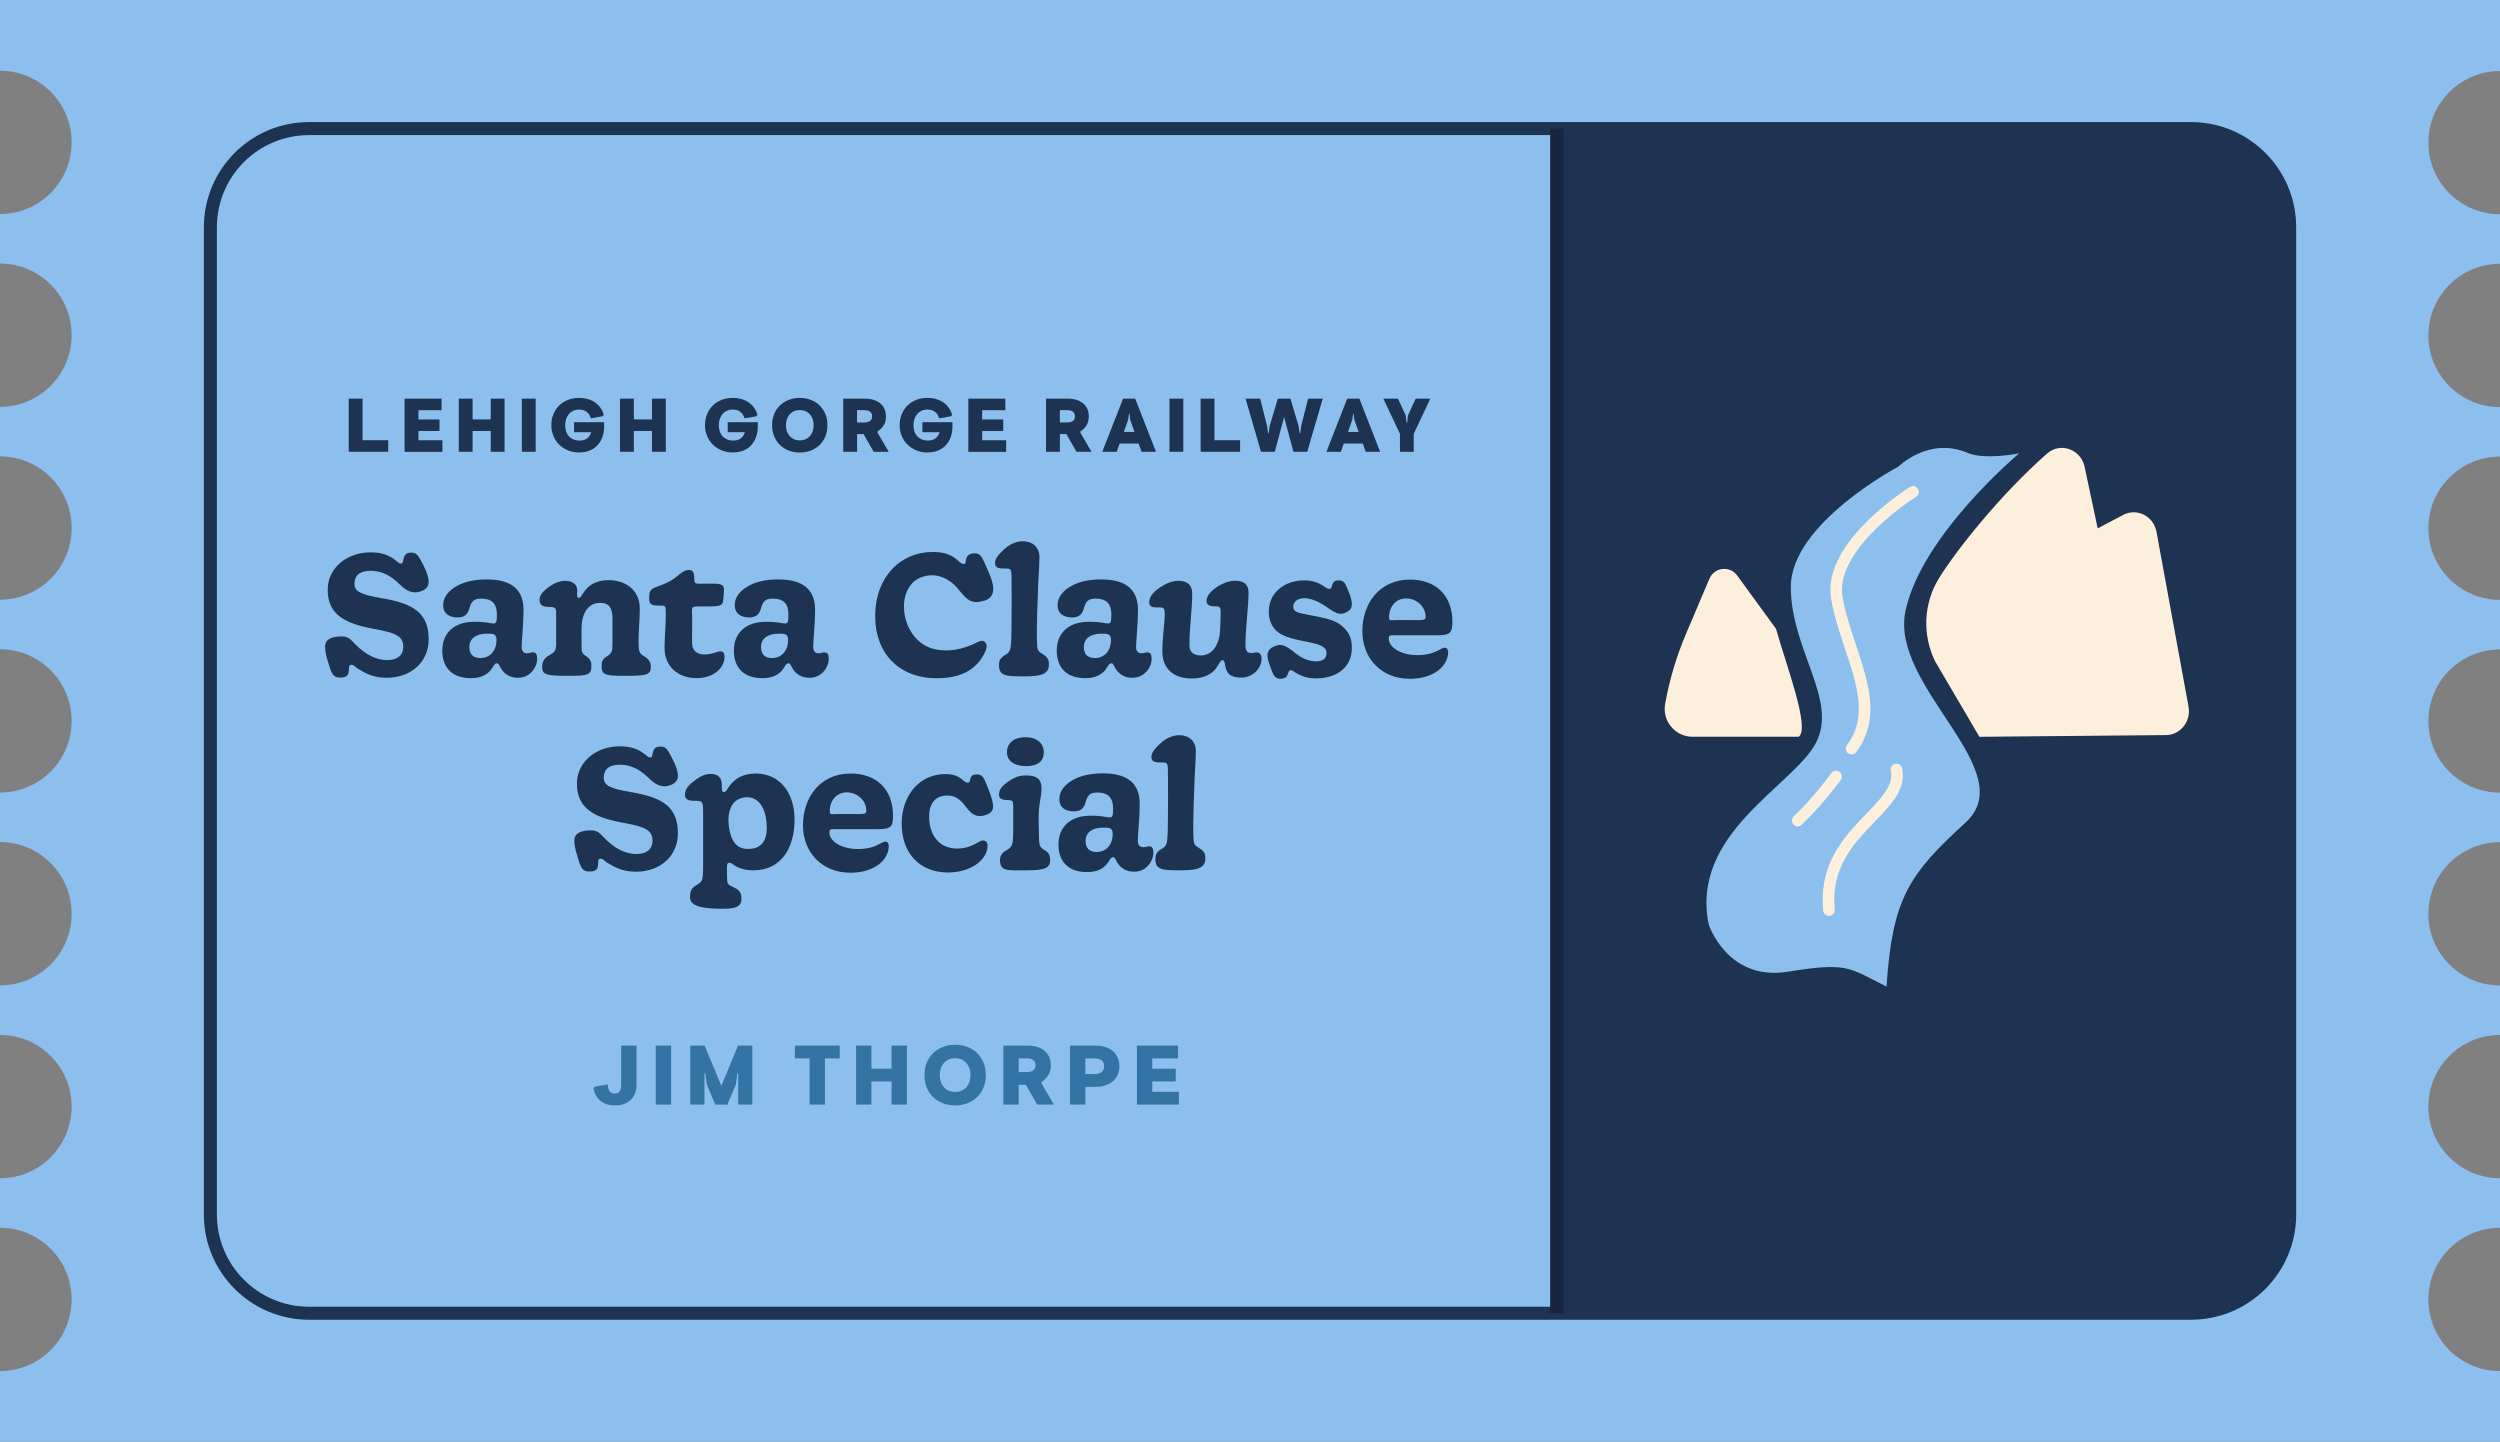
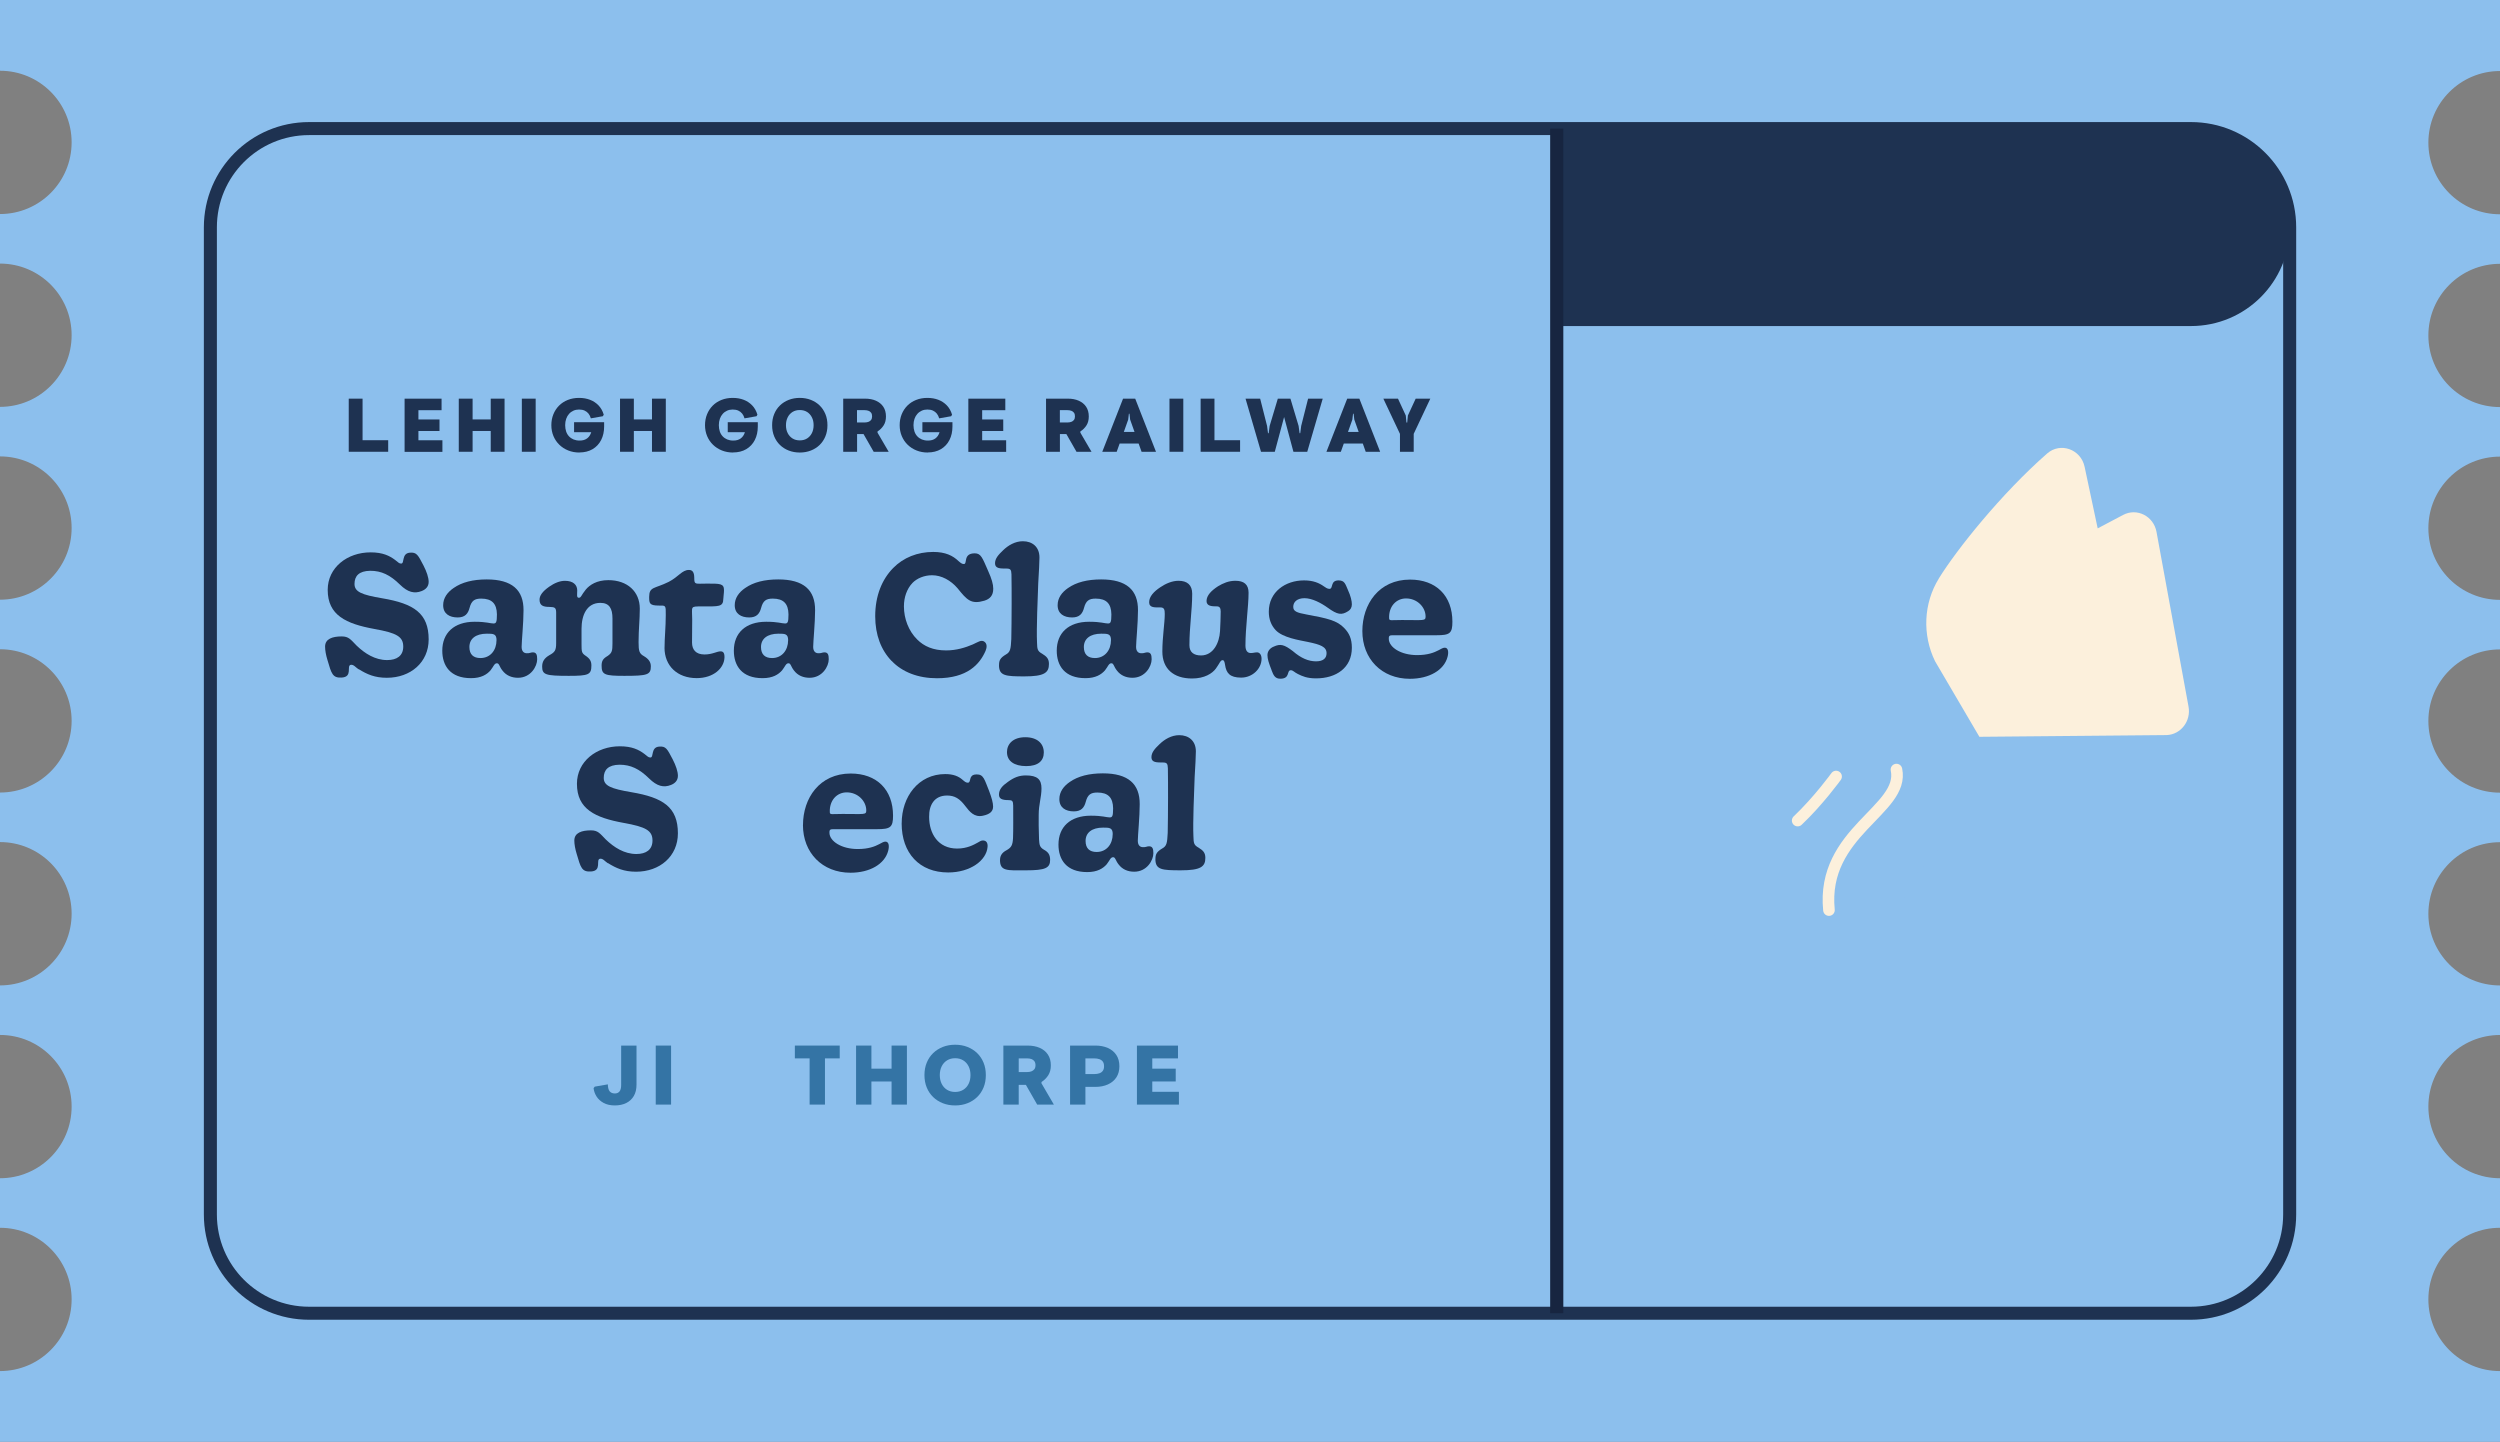
<svg xmlns="http://www.w3.org/2000/svg" id="a" viewBox="0 0 593 342">
  <rect x="0" y="0" width="593" height="342" fill="#808080" stroke="none" />
  <defs>
    <style>.b{fill:#3474a5;}.c{fill:#8cbfed;}.d{stroke:#1e3251;stroke-width:3.09px;}.d,.e{stroke-miterlimit:10;}.d,.e,.f{fill:none;}.g{fill:#1e3251;}.e{stroke:#172540;stroke-width:3.12px;}.h{fill:#fcf0dc;}.f{stroke:#fcf0dc;stroke-linecap:round;stroke-linejoin:round;stroke-width:2.75px;}</style>
  </defs>
  <path class="c" d="M576.01,308.22c0-9.39,7.61-16.99,16.99-16.99v-11.75c-9.39,0-16.99-7.61-16.99-16.99s7.61-16.99,16.99-16.99v-11.75c-9.39,0-16.99-7.61-16.99-16.99s7.61-16.99,16.99-16.99v-11.75c-9.39,0-16.99-7.61-16.99-16.99s7.61-16.99,16.99-16.99v-11.75c-9.39,0-16.99-7.61-16.99-16.99s7.61-16.99,16.99-16.99v-11.75c-9.39,0-16.99-7.61-16.99-16.99s7.61-16.99,16.99-16.99v-11.75c-9.39,0-16.99-7.61-16.99-16.99s7.61-16.99,16.99-16.99V0H0v16.78c9.39,0,16.99,7.61,16.99,16.99S9.39,50.77,0,50.77v11.75c9.39,0,16.99,7.61,16.99,16.99S9.39,96.51,0,96.51v11.75c9.39,0,16.99,7.61,16.99,16.99S9.39,142.25,0,142.25v11.75c9.39,0,16.99,7.61,16.99,16.99S9.39,187.99,0,187.99v11.75c9.39,0,16.99,7.61,16.99,16.99S9.39,233.74,0,233.74v11.75c9.39,0,16.99,7.61,16.99,16.99S9.39,279.48,0,279.48v11.75c9.39,0,16.99,7.61,16.99,16.99S9.39,325.22,0,325.22v16.78h593v-16.78c-9.39,0-16.99-7.61-16.99-16.99Z" />
-   <path class="g" d="M543.11,53.92v234.16c0,12.94-10.48,23.42-23.42,23.42h-150.43V30.5h150.43c12.94,0,23.42,10.48,23.42,23.42Z" />
+   <path class="g" d="M543.11,53.92c0,12.94-10.48,23.42-23.42,23.42h-150.43V30.5h150.43c12.94,0,23.42,10.48,23.42,23.42Z" />
  <path class="d" d="M369.26,30.5h150.43c12.94,0,23.42,10.48,23.42,23.42v234.16c0,12.94-10.48,23.42-23.42,23.42H73.31c-12.93,0-23.41-10.48-23.41-23.42V53.92c0-12.94,10.48-23.42,23.41-23.42h295.95Z" />
  <line class="e" x1="369.26" y1="30.5" x2="369.26" y2="311.5" />
  <path class="g" d="M85.06,158.76c-.74-.49-1.15-1.15-1.85-1.07-1.11.21.57,2.87-2.17,3.03-2.17.12-2.42-.94-3.36-4.14-.37-1.19-.57-2.34-.57-3.2,0-1.85,1.76-2.42,3.94-2.42,1.68,0,2.13.74,3.53,2.17,1.97,1.89,4.39,3.44,7.26,3.44,2.3,0,3.81-1.02,3.81-3.2,0-2.38-1.6-3.24-6.85-4.18-6.72-1.23-11.07-3.24-11.07-9.27,0-5.33,4.67-8.9,10.17-8.9,2.91,0,4.51.82,5.82,1.8.78.57.9.86,1.44.86.86,0,.04-2.38,2.01-2.58,1.68-.16,1.97.53,3.28,3.03.74,1.43,1.23,2.87,1.23,3.89,0,1.11-.7,1.8-1.64,2.17-1.76.7-3.32.29-5.17-1.52-2.34-2.3-4.39-3.28-7.05-3.28-2.67.04-3.73,1.23-3.73,3.12s1.72,2.58,6.56,3.4c7.54,1.27,11.03,3.57,11.03,9.76,0,5.45-4.3,9.1-9.92,9.1-2.87,0-4.71-.82-6.68-2.05Z" />
  <path class="g" d="M104.91,154.33c0-4.14,2.75-6.85,7.67-6.85,2.83,0,3.69.41,4.47.41.62,0,.82-.25.82-2.17-.04-2.54-1.19-3.73-3.73-3.73-1.56,0-2.3.49-2.75,2.17-.37,1.44-1.11,2.3-2.83,2.3-1.93,0-3.44-.86-3.44-2.91,0-1.72,1.02-3.07,2.46-4.06,1.97-1.39,4.63-2.05,7.87-2.05,5.99,0,8.77,2.5,8.73,7.34,0,2.99-.45,7.42-.45,8.65,0,1.07.53,1.52,1.23,1.52.66.04.94-.21,1.44-.21.82,0,1.02.57,1.02,1.64,0,1.68-1.52,4.39-4.55,4.39-1.48,0-2.79-.53-3.69-1.72-.78-.98-.74-1.72-1.31-1.72-.62,0-.78.74-1.52,1.68-.86.98-2.21,1.85-4.63,1.85-4.92,0-6.81-2.95-6.81-6.52ZM117.78,151.87c0-1.56-.78-1.56-2.3-1.56-2.67,0-4.14,1.23-4.14,3.16,0,1.76.94,2.62,2.62,2.62,2.34,0,3.81-1.85,3.81-4.22Z" />
  <path class="g" d="M128.6,158.1c0-1.15.49-1.97,1.68-2.67,1.35-.74,1.64-1.15,1.64-2.91v-7.17c0-1.23-.33-1.35-1.56-1.39-1.48,0-2.38-.29-2.38-1.72,0-.94.66-1.93,2.3-3.08,1.23-.86,2.5-1.39,3.73-1.39,1.89,0,2.91.9,2.91,2.3,0,.86-.21,1.72.37,1.72s.57-.62,1.68-1.97c.94-1.11,2.62-2.21,5.33-2.21,4.51,0,7.46,2.71,7.46,6.76,0,2.67-.29,4.88-.29,7.95,0,2.09.16,2.71,1.27,3.32,1.11.66,1.64,1.39,1.64,2.42,0,2.01-.82,2.25-6.27,2.25-4.67,0-5.41-.25-5.41-2.42,0-1.15.37-1.68,1.43-2.3,1.03-.7,1.15-1.23,1.15-2.95v-5.95c0-2.34-.74-3.69-2.87-3.69-3.24,0-4.47,2.95-4.47,6.15v3.65c0,1.76.04,2.09.86,2.67,1.07.7,1.48,1.31,1.48,2.38,0,2.21-.7,2.46-5.37,2.46-5.49,0-6.31-.25-6.31-2.21Z" />
  <path class="g" d="M157.63,153.64c0-2.34.29-4.84.29-7.75.04-2.42-.04-2.25-1.64-2.25-2.21,0-2.3-.53-2.3-2.01,0-2.54,1.27-1.93,4.63-3.61,2.34-1.19,3.16-2.83,4.8-2.83.78,0,1.27.45,1.27,1.89,0,1.68.21,1.35,3.03,1.35,3.08,0,4.02-.04,4.02,1.56,0,.74-.12,1.23-.16,2.09-.04,1.89-1.07,1.76-5,1.76-2.99,0-2.38-.08-2.38,3.12,0,1.97-.04,4.14-.04,5.45,0,1.68.9,2.83,2.95,2.83,1.85,0,2.95-.74,3.81-.74.62,0,.94.33.94,1.39-.04,2.54-2.54,4.96-6.6,4.96-4.59,0-7.63-2.91-7.63-7.22Z" />
  <path class="g" d="M174.07,154.33c0-4.14,2.75-6.85,7.67-6.85,2.83,0,3.69.41,4.47.41.62,0,.82-.25.82-2.17-.04-2.54-1.19-3.73-3.73-3.73-1.56,0-2.3.49-2.75,2.17-.37,1.44-1.11,2.3-2.83,2.3-1.93,0-3.44-.86-3.44-2.91,0-1.72,1.02-3.07,2.46-4.06,1.97-1.39,4.63-2.05,7.87-2.05,5.99,0,8.77,2.5,8.73,7.34,0,2.99-.45,7.42-.45,8.65,0,1.07.53,1.52,1.23,1.52.66.04.94-.21,1.44-.21.82,0,1.02.57,1.02,1.64,0,1.68-1.52,4.39-4.55,4.39-1.48,0-2.79-.53-3.69-1.72-.78-.98-.74-1.72-1.31-1.72-.62,0-.78.74-1.52,1.68-.86.98-2.21,1.85-4.63,1.85-4.92,0-6.81-2.95-6.81-6.52ZM186.95,151.87c0-1.56-.78-1.56-2.3-1.56-2.67,0-4.14,1.23-4.14,3.16,0,1.76.94,2.62,2.62,2.62,2.34,0,3.81-1.85,3.81-4.22Z" />
  <path class="g" d="M211.5,156.79c-2.5-2.58-3.9-6.19-3.9-10.62,0-4.84,1.6-8.73,4.26-11.44,2.42-2.46,5.74-3.81,9.51-3.81,2.91,0,4.67.9,5.99,2.17.53.45.82.7,1.27.7.9,0-.25-2.54,2.58-2.54,1.48,0,1.8,1.03,3.16,4.14.86,1.89,1.23,3.2,1.23,4.26,0,1.6-.78,2.42-2.09,2.83-3.16.94-4.14-.16-6.35-2.91-1.64-1.93-3.85-3.12-6.07-3.12-1.89,0-3.61.74-4.67,1.84-1.35,1.44-2.01,3.44-2.01,5.54,0,2.91,1.11,5.86,3.16,7.87,1.6,1.6,3.77,2.58,6.85,2.58,2.42,0,4.55-.66,6.35-1.43,1.19-.53,2.01-1.19,2.75-.62.62.45.62,1.31.25,2.17-1.39,3.16-4.3,6.48-11.52,6.48-4.51,0-8.24-1.48-10.74-4.1Z" />
  <path class="g" d="M236.97,157.78c0-1.11.25-1.72,1.64-2.54,1.03-.57,1.15-1.27,1.27-3.65.04-1.27.08-5.86.08-8.41,0-1.97,0-5.45-.04-6.93-.04-1.15-.25-1.39-1.23-1.39-1.35,0-2.67.04-2.67-1.23,0-1.19.82-2.05,1.93-3.12,1.19-1.15,2.83-2.13,4.67-2.13,2.26,0,3.94,1.35,3.94,3.85,0,1.23-.12,3.16-.29,6.11-.12,3.4-.45,10.78-.29,14.02.04,1.68.12,2.09,1.23,2.71.98.62,1.6,1.11,1.6,2.42,0,2.09-1.11,2.95-5.82,2.95-4.47,0-6.03-.12-6.03-2.67Z" />
  <path class="g" d="M250.66,154.33c0-4.14,2.75-6.85,7.67-6.85,2.83,0,3.69.41,4.47.41.62,0,.82-.25.82-2.17-.04-2.54-1.19-3.73-3.73-3.73-1.56,0-2.3.49-2.75,2.17-.37,1.44-1.11,2.3-2.83,2.3-1.93,0-3.44-.86-3.44-2.91,0-1.72,1.02-3.07,2.46-4.06,1.97-1.39,4.63-2.05,7.87-2.05,5.99,0,8.77,2.5,8.73,7.34,0,2.99-.45,7.42-.45,8.65,0,1.07.53,1.52,1.23,1.52.66.04.94-.21,1.43-.21.82,0,1.03.57,1.03,1.64,0,1.68-1.52,4.39-4.55,4.39-1.48,0-2.79-.53-3.69-1.72-.78-.98-.74-1.72-1.31-1.72-.62,0-.78.74-1.52,1.68-.86.98-2.21,1.85-4.63,1.85-4.92,0-6.81-2.95-6.81-6.52ZM263.53,151.87c0-1.56-.78-1.56-2.3-1.56-2.67,0-4.14,1.23-4.14,3.16,0,1.76.94,2.62,2.62,2.62,2.34,0,3.81-1.85,3.81-4.22Z" />
  <path class="g" d="M275.71,154.54c0-3.44.57-6.68.57-8.9,0-1.03-.12-1.56-1.03-1.56-1.31,0-2.67.12-2.67-1.23s1.11-2.54,2.67-3.57c1.27-.86,2.79-1.52,4.3-1.52,2.09,0,3.24,1.02,3.24,3.07,0,3.94-.66,7.83-.66,12.22,0,1.68,1.07,2.42,2.75,2.42,2.95,0,4.35-3.03,4.51-5.74.08-1.56.16-3.36.16-4.67,0-.82-.25-1.23-.9-1.23-1.19,0-2.46-.04-2.46-1.27,0-1.35,1.19-2.5,2.71-3.49,1.23-.74,2.54-1.31,4.14-1.31,2.01,0,3.12.86,3.12,2.83,0,3.2-.74,8.24-.74,12.55,0,1.15.45,1.76,1.27,1.76.62,0,.9-.16,1.48-.16s1.07.53,1.07,1.52c0,2.34-2.13,4.47-4.84,4.47s-3.53-1.11-3.81-2.99c-.12-.78-.25-1.15-.57-1.15-.57,0-.7.74-1.6,1.97-.86,1.19-2.71,2.38-5.66,2.38-4.43,0-7.05-2.34-7.05-6.4Z" />
  <path class="g" d="M301.62,158.96c-.66-1.68-.98-2.66-.98-3.57,0-.98.66-1.68,1.48-2.01,1.6-.74,2.5-.49,4.55,1.07,1.93,1.68,3.73,2.42,5.49,2.42s2.5-.78,2.5-1.93c0-1.52-1.43-2.05-4.43-2.67-2.21-.45-5.95-1.03-7.63-2.79-1.07-1.15-1.64-2.58-1.64-4.39,0-4.67,3.9-7.42,8.36-7.42,2.17,0,3.57.61,4.67,1.39.41.29.86.62,1.35.62.98,0,.12-2.01,2.17-2.01,1.44,0,1.6.86,2.21,2.25.7,1.52.94,2.67.94,3.44,0,.74-.33,1.27-.86,1.6-1.6,1.02-2.54.86-4.88-.82-1.6-1.15-3.73-2.25-5.49-2.25s-2.67.9-2.67,2.05c0,1.03.78,1.39,3.08,1.8,5.08.94,7.3,1.43,9.02,3.24,1.15,1.19,1.8,2.5,1.8,4.67,0,4.76-3.73,7.26-8.49,7.26-2.17,0-3.28-.53-4.3-1.03-.86-.41-1.15-.9-1.68-.9-1.07,0-.08,2.01-2.5,2.01-1.19,0-1.6-.7-2.09-2.05Z" />
  <path class="g" d="M323.15,149.7c0-6.36,3.89-12.22,11.32-12.22,6.15,0,10.04,3.81,10.04,10,0,2.75-.61,3.2-3.77,3.2h-10.5c-.66,0-.86.21-.82.86.04,2.01,2.87,3.85,6.72,3.85,2.58,0,4.06-.62,5.08-1.15.57-.29,1.02-.61,1.48-.61.86,0,.94,1.11.66,2.17-.82,3.16-4.35,5.21-8.94,5.21-6.72,0-11.27-4.76-11.27-11.32ZM338.15,146.25c0-2.25-2.01-4.3-4.63-4.3-2.34,0-4.14,1.89-4.02,4.71.04.66.41.41,3.03.41,5.17,0,5.62.25,5.62-.82Z" />
  <path class="g" d="M144.18,204.76c-.74-.49-1.15-1.15-1.85-1.07-1.11.21.57,2.87-2.17,3.03-2.17.12-2.42-.94-3.36-4.14-.37-1.19-.57-2.34-.57-3.2,0-1.85,1.76-2.42,3.94-2.42,1.68,0,2.13.74,3.53,2.17,1.97,1.89,4.39,3.44,7.26,3.44,2.3,0,3.81-1.02,3.81-3.2,0-2.38-1.6-3.24-6.85-4.18-6.72-1.23-11.07-3.24-11.07-9.27,0-5.33,4.67-8.9,10.17-8.9,2.91,0,4.51.82,5.82,1.8.78.57.9.86,1.44.86.86,0,.04-2.38,2.01-2.58,1.68-.16,1.97.53,3.28,3.03.74,1.43,1.23,2.87,1.23,3.89,0,1.11-.7,1.8-1.64,2.17-1.76.7-3.32.29-5.17-1.52-2.34-2.3-4.39-3.28-7.05-3.28-2.67.04-3.73,1.23-3.73,3.12s1.72,2.58,6.56,3.4c7.54,1.27,11.03,3.57,11.03,9.76,0,5.45-4.3,9.1-9.92,9.1-2.87,0-4.71-.82-6.68-2.05Z" />
-   <path class="g" d="M163.66,212.88c0-1.97.57-2.34,1.89-3.16,1.11-.62,1.23-1.27,1.23-3.94v-13.28c0-1.93-.12-2.54-1.35-2.54-1.52,0-2.95.04-2.95-1.43-.04-1.52,1.07-2.5,2.54-3.57,1.03-.78,2.25-1.39,3.57-1.39,1.64,0,2.62.9,2.62,2.46,0,1.39,0,1.84.49,1.84.62,0,.78-.78,1.52-1.68,1.27-1.64,3.2-2.71,6.07-2.71,5.58,0,9.18,4.47,9.18,10.91,0,6.76-3.2,12.05-9.72,12.05-2.01,0-3.2-.45-4.06-.9-.82-.45-1.23-.9-1.68-.9-.74.04-.57.78-.57,2.83.04,2.21.08,2.34,1.27,2.83,1.39.66,2.17,1.15,2.17,2.87,0,1.6-.98,2.38-4.02,2.38-4.14.04-8.2-.29-8.2-2.67ZM181.82,195.12c-.33-3.77-2.05-6.27-5.08-5.99-3.12.29-4.22,3.24-3.9,6.52.45,4.1,2.09,5.99,5.17,5.7,2.95-.21,4.18-2.5,3.81-6.23Z" />
  <path class="g" d="M190.47,195.7c0-6.36,3.9-12.22,11.32-12.22,6.15,0,10.04,3.81,10.04,10,0,2.75-.62,3.2-3.77,3.2h-10.5c-.66,0-.86.21-.82.86.04,2.01,2.87,3.85,6.72,3.85,2.58,0,4.06-.62,5.08-1.15.57-.29,1.03-.61,1.48-.61.86,0,.94,1.11.66,2.17-.82,3.16-4.35,5.21-8.94,5.21-6.72,0-11.28-4.76-11.28-11.32ZM205.48,192.25c0-2.25-2.01-4.3-4.63-4.3-2.34,0-4.14,1.89-4.02,4.71.04.66.41.41,3.03.41,5.17,0,5.62.25,5.62-.82Z" />
  <path class="g" d="M213.88,195.29c0-6.31,3.98-11.68,10.33-11.68,1.93,0,3.16.53,4.1,1.35.49.41.78.7,1.27.7.45,0,.49-.62.66-1.19.29-.57.57-.74,1.39-.78,1.72-.04,1.89,1.27,2.99,3.94.62,1.64.94,2.83.94,3.69,0,1.19-.82,1.84-2.42,2.17-2.05.45-3.16-.98-4.14-2.25-1.35-1.8-2.54-2.54-4.35-2.54-3.03,0-4.31,2.25-4.26,5.08,0,3.94,2.13,7.5,6.64,7.5,2.42,0,4.02-.94,4.84-1.39.53-.29.82-.53,1.27-.53.82,0,1.19.57,1.11,1.52-.25,3.2-4.06,6.07-9.35,6.07-6.81,0-11.03-4.59-11.03-11.64Z" />
  <path class="g" d="M237.21,203.98c0-.82.29-1.68,1.6-2.34,1.07-.62,1.39-1.15,1.48-2.83.08-1.97.04-5.17.04-7.67,0-1.15-.25-1.35-1.03-1.35-1.72,0-2.34-.37-2.34-1.31,0-1.23.78-2.09,2.13-3.03,1.48-1.07,2.67-1.52,4.26-1.52,2.75,0,3.69.98,3.69,3.08s-.66,3.77-.66,6.23c-.04,1.56,0,3.24.08,5.86.08,1.31.16,1.84,1.11,2.42,1.03.57,1.52,1.15,1.52,2.46,0,1.93-1.19,2.46-5.66,2.46-4.63.04-6.23.21-6.23-2.46ZM238.85,178.44c0-2.01,1.48-3.57,4.35-3.57s4.39,1.52,4.39,3.61c0,1.97-1.31,3.24-4.18,3.24s-4.55-1.23-4.55-3.28Z" />
  <path class="g" d="M251.07,200.33c0-4.14,2.75-6.85,7.67-6.85,2.83,0,3.69.41,4.47.41.62,0,.82-.25.82-2.17-.04-2.54-1.19-3.73-3.73-3.73-1.56,0-2.3.49-2.75,2.17-.37,1.44-1.11,2.3-2.83,2.3-1.93,0-3.44-.86-3.44-2.91,0-1.72,1.02-3.07,2.46-4.06,1.97-1.39,4.63-2.05,7.87-2.05,5.99,0,8.77,2.5,8.73,7.34,0,2.99-.45,7.42-.45,8.65,0,1.07.53,1.52,1.23,1.52.66.04.94-.21,1.43-.21.82,0,1.03.57,1.03,1.64,0,1.68-1.52,4.39-4.55,4.39-1.48,0-2.79-.53-3.69-1.72-.78-.98-.74-1.72-1.31-1.72-.62,0-.78.74-1.52,1.68-.86.98-2.21,1.85-4.63,1.85-4.92,0-6.81-2.95-6.81-6.52ZM263.94,197.87c0-1.56-.78-1.56-2.3-1.56-2.67,0-4.14,1.23-4.14,3.16,0,1.76.94,2.62,2.62,2.62,2.34,0,3.81-1.85,3.81-4.22Z" />
  <path class="g" d="M274.07,203.78c0-1.11.25-1.72,1.64-2.54,1.03-.57,1.15-1.27,1.27-3.65.04-1.27.08-5.86.08-8.41,0-1.97,0-5.45-.04-6.93-.04-1.15-.25-1.39-1.23-1.39-1.35,0-2.67.04-2.67-1.23,0-1.19.82-2.05,1.93-3.12,1.19-1.15,2.83-2.13,4.67-2.13,2.25,0,3.94,1.35,3.94,3.85,0,1.23-.12,3.16-.29,6.11-.12,3.4-.45,10.78-.29,14.02.04,1.68.12,2.09,1.23,2.71.98.62,1.6,1.11,1.6,2.42,0,2.09-1.11,2.95-5.82,2.95-4.47,0-6.03-.12-6.03-2.67Z" />
  <path class="b" d="M145.84,262.21c-1.05,0-1.94-.2-2.67-.6-.73-.4-1.29-.91-1.68-1.54-.39-.63-.62-1.28-.69-1.96l.28-.36,3.1-.54c.01.77.16,1.33.44,1.66.28.33.69.5,1.22.5.48,0,.85-.16,1.11-.48.26-.32.39-.84.39-1.56v-9.32h3.64v9.28c0,1.05-.21,1.95-.64,2.68s-1.03,1.29-1.8,1.67c-.77.38-1.67.57-2.7.57Z" />
  <path class="b" d="M155.54,262.01v-14h3.64v14h-3.64Z" />
-   <path class="b" d="M163.74,262.01v-14h3.4l3.96,9.56,3.96-9.56h3.4v14h-3.36v-7.4h-.2l-.34,2.58-2.02,4.82h-2.88l-2.02-4.82-.34-2.58h-.2v7.4h-3.36Z" />
  <path class="b" d="M192.04,262.01v-10.96h-3.5v-3.04h10.64v3.04h-3.5v10.96h-3.64Z" />
  <path class="b" d="M203.06,262.01v-14h3.64v5.48h4.78v-5.48h3.64v14h-3.64v-5.48h-4.78v5.48h-3.64Z" />
  <path class="b" d="M226.56,262.21c-1.05,0-2.02-.17-2.91-.52s-1.66-.84-2.31-1.47c-.65-.63-1.16-1.39-1.52-2.27-.36-.88-.54-1.86-.54-2.94s.18-2.06.54-2.94c.36-.88.87-1.64,1.52-2.27.65-.63,1.42-1.12,2.31-1.47s1.86-.52,2.91-.52,2.02.17,2.91.52,1.66.84,2.31,1.47c.65.63,1.16,1.39,1.52,2.27.36.88.54,1.86.54,2.94s-.18,2.06-.54,2.94c-.36.88-.87,1.64-1.52,2.27-.65.63-1.42,1.12-2.31,1.47s-1.86.52-2.91.52ZM226.56,259.01c.73,0,1.37-.17,1.92-.51s.97-.81,1.27-1.41c.3-.6.45-1.29.45-2.08s-.15-1.48-.45-2.08c-.3-.6-.72-1.07-1.27-1.41s-1.19-.51-1.92-.51-1.37.17-1.92.51-.97.81-1.27,1.41c-.3.6-.45,1.29-.45,2.08s.15,1.48.45,2.08c.3.6.72,1.07,1.27,1.41s1.19.51,1.92.51Z" />
  <path class="b" d="M238,262.01v-14h5.74c1.09,0,2.05.18,2.88.54.83.36,1.47.89,1.94,1.59s.7,1.56.7,2.57c0,.92-.2,1.7-.61,2.34-.41.64-.94,1.17-1.61,1.6v.32l2.94,5.04h-3.96l-2.68-4.68h-1.7v4.68h-3.64ZM241.64,254.29h2.02c.36,0,.69-.05.98-.16.29-.11.53-.28.71-.51s.27-.55.27-.95-.09-.72-.27-.96-.42-.41-.71-.51c-.29-.1-.62-.15-.98-.15h-2.02v3.24Z" />
  <path class="b" d="M253.82,262.01v-14h6c1.12,0,2.11.19,2.97.57.86.38,1.53.94,2.01,1.67.48.73.72,1.62.72,2.66s-.24,1.92-.72,2.65c-.48.73-1.15,1.28-2.01,1.67-.86.39-1.85.58-2.97.58h-2.36v4.2h-3.64ZM257.46,254.77h2.06c.49,0,.92-.06,1.27-.19s.62-.33.81-.6c.19-.27.28-.63.28-1.07s-.09-.81-.28-1.08c-.19-.27-.46-.46-.81-.59-.35-.13-.78-.19-1.27-.19h-2.06v3.72Z" />
  <path class="b" d="M269.68,262.01v-14h9.74v3.04h-6.1v2.44h5.56v3.04h-5.56v2.44h6.32v3.04h-9.96Z" />
  <path class="g" d="M82.72,107.16v-12.6h3.28v9.86h6.08v2.74h-9.36Z" />
  <path class="g" d="M95.97,107.16v-12.6h8.77v2.74h-5.49v2.2h5v2.74h-5v2.2h5.69v2.74h-8.96Z" />
  <path class="g" d="M108.82,107.16v-12.6h3.28v4.93h4.3v-4.93h3.28v12.6h-3.28v-4.93h-4.3v4.93h-3.28Z" />
  <path class="g" d="M123.78,107.16v-12.6h3.28v12.6h-3.28Z" />
  <path class="g" d="M137.44,107.34c-.96,0-1.84-.16-2.66-.49-.81-.32-1.51-.78-2.11-1.36s-1.06-1.27-1.39-2.05c-.33-.79-.5-1.65-.5-2.58s.16-1.8.48-2.59.77-1.48,1.35-2.06c.58-.58,1.27-1.03,2.08-1.35.8-.32,1.69-.48,2.66-.48s1.8.15,2.58.44,1.46.74,2.03,1.33.99,1.33,1.25,2.22l-.22.36-2.84.5c-.12-.43-.3-.8-.55-1.12-.25-.31-.56-.55-.93-.72s-.82-.25-1.33-.25c-.48,0-.92.09-1.32.27-.4.18-.75.43-1.04.76-.29.32-.52.71-.68,1.17s-.24.96-.24,1.51.08,1.05.23,1.5.38.83.68,1.15c.3.32.66.56,1.08.74.42.17.89.26,1.42.26.37,0,.71-.04,1.01-.13.3-.09.56-.22.79-.39.23-.17.42-.38.58-.62s.29-.52.39-.84h-4.07v-2.38h7.13v1.03c0,1.21-.24,2.28-.71,3.2-.47.92-1.15,1.65-2.03,2.17-.88.52-1.93.78-3.14.78Z" />
  <path class="g" d="M147.07,107.16v-12.6h3.28v4.93h4.3v-4.93h3.28v12.6h-3.28v-4.93h-4.3v4.93h-3.28Z" />
  <path class="g" d="M173.89,107.34c-.96,0-1.84-.16-2.66-.49-.81-.32-1.51-.78-2.11-1.36s-1.06-1.27-1.39-2.05c-.33-.79-.5-1.65-.5-2.58s.16-1.8.48-2.59.77-1.48,1.35-2.06c.58-.58,1.27-1.03,2.08-1.35.8-.32,1.69-.48,2.66-.48s1.8.15,2.58.44,1.46.74,2.03,1.33.99,1.33,1.25,2.22l-.22.36-2.84.5c-.12-.43-.3-.8-.55-1.12-.25-.31-.56-.55-.93-.72s-.82-.25-1.33-.25c-.48,0-.92.09-1.32.27-.4.18-.75.43-1.04.76-.29.32-.52.71-.68,1.17s-.24.96-.24,1.51.08,1.05.23,1.5.38.83.68,1.15c.3.32.66.56,1.08.74.42.17.89.26,1.42.26.37,0,.71-.04,1.01-.13.3-.09.56-.22.79-.39.23-.17.42-.38.58-.62s.29-.52.39-.84h-4.07v-2.38h7.13v1.03c0,1.21-.24,2.28-.71,3.2-.47.92-1.15,1.65-2.03,2.17-.88.52-1.93.78-3.14.78Z" />
  <path class="g" d="M189.71,107.34c-.95,0-1.82-.16-2.62-.47-.8-.31-1.49-.75-2.08-1.32-.59-.57-1.04-1.25-1.37-2.04s-.49-1.67-.49-2.65.16-1.85.49-2.65.78-1.47,1.37-2.04c.59-.57,1.28-1.01,2.08-1.32.8-.31,1.67-.47,2.62-.47s1.82.16,2.62.47c.8.31,1.49.75,2.08,1.32.59.57,1.04,1.25,1.37,2.04s.49,1.67.49,2.65-.16,1.85-.49,2.65-.78,1.47-1.37,2.04c-.59.57-1.28,1.01-2.08,1.32s-1.67.47-2.62.47ZM189.71,104.46c.66,0,1.24-.15,1.73-.46.49-.31.87-.73,1.14-1.27.27-.54.41-1.16.41-1.87s-.13-1.33-.41-1.87c-.27-.54-.65-.96-1.14-1.27-.49-.31-1.07-.46-1.73-.46s-1.24.15-1.73.46c-.49.31-.87.73-1.14,1.27-.27.54-.41,1.16-.41,1.87s.13,1.33.41,1.87c.27.54.65.96,1.14,1.27.49.31,1.07.46,1.73.46Z" />
  <path class="g" d="M200.01,107.16v-12.6h5.17c.98,0,1.85.16,2.59.49s1.33.8,1.75,1.43c.42.63.63,1.4.63,2.31,0,.83-.18,1.53-.55,2.11-.37.58-.85,1.06-1.45,1.44v.29l2.65,4.54h-3.56l-2.41-4.21h-1.53v4.21h-3.28ZM203.28,100.21h1.82c.32,0,.62-.05.88-.14s.48-.25.64-.46.24-.5.24-.86-.08-.65-.24-.86c-.16-.22-.38-.37-.64-.46-.26-.09-.56-.14-.88-.14h-1.82v2.92Z" />
  <path class="g" d="M220.06,107.34c-.96,0-1.84-.16-2.66-.49-.81-.32-1.51-.78-2.11-1.36s-1.06-1.27-1.39-2.05c-.33-.79-.5-1.65-.5-2.58s.16-1.8.48-2.59.77-1.48,1.35-2.06c.58-.58,1.27-1.03,2.08-1.35.8-.32,1.69-.48,2.66-.48s1.8.15,2.58.44,1.46.74,2.03,1.33.99,1.33,1.25,2.22l-.22.36-2.84.5c-.12-.43-.3-.8-.55-1.12-.25-.31-.56-.55-.93-.72s-.82-.25-1.33-.25c-.48,0-.92.09-1.32.27-.4.18-.75.43-1.04.76-.29.32-.52.71-.68,1.17s-.24.96-.24,1.51.08,1.05.23,1.5.38.83.68,1.15c.3.32.66.56,1.08.74.42.17.89.26,1.42.26.37,0,.71-.04,1.01-.13.3-.09.56-.22.79-.39.23-.17.42-.38.58-.62s.29-.52.39-.84h-4.07v-2.38h7.13v1.03c0,1.21-.24,2.28-.71,3.2-.47.92-1.15,1.65-2.03,2.17-.88.52-1.93.78-3.14.78Z" />
  <path class="g" d="M229.69,107.16v-12.6h8.77v2.74h-5.49v2.2h5v2.74h-5v2.2h5.69v2.74h-8.96Z" />
  <path class="g" d="M248.12,107.16v-12.6h5.17c.98,0,1.85.16,2.59.49s1.33.8,1.75,1.43c.42.63.63,1.4.63,2.31,0,.83-.18,1.53-.55,2.11-.37.58-.85,1.06-1.45,1.44v.29l2.65,4.54h-3.56l-2.41-4.21h-1.53v4.21h-3.28ZM251.4,100.21h1.82c.32,0,.62-.05.88-.14s.48-.25.64-.46.24-.5.24-.86-.08-.65-.24-.86c-.16-.22-.38-.37-.64-.46-.26-.09-.56-.14-.88-.14h-1.82v2.92Z" />
  <path class="g" d="M261.46,107.16l4.93-12.6h2.88l4.93,12.6h-3.42l-.7-1.96h-4.5l-.7,1.96h-3.42ZM266.55,102.46h2.56l-1.04-2.93-.16-1.39h-.14l-.16,1.39-1.04,2.93Z" />
  <path class="g" d="M277.4,107.16v-12.6h3.28v12.6h-3.28Z" />
  <path class="g" d="M284.79,107.16v-12.6h3.28v9.86h6.08v2.74h-9.36Z" />
  <path class="g" d="M299.11,107.16l-3.67-12.6h3.47l1.64,6.48.22,1.71h.16l.23-1.71,1.94-6.48h2.99l1.94,6.48.23,1.71h.16l.22-1.71,1.64-6.48h3.47l-3.67,12.6h-3.28l-2.21-8.24-2.21,8.24h-3.28Z" />
  <path class="g" d="M314.63,107.16l4.93-12.6h2.88l4.93,12.6h-3.42l-.7-1.96h-4.5l-.7,1.96h-3.42ZM319.72,102.46h2.56l-1.04-2.93-.16-1.39h-.14l-.16,1.39-1.04,2.93Z" />
  <path class="g" d="M332.07,107.16v-4.25l-3.94-8.35h3.47l1.85,4,.16,1.66h.18l.16-1.66,1.85-4h3.47l-3.94,8.35v4.25h-3.28Z" />
  <path class="c" d="M450.24,110.71s-25.46,13.48-25.46,28.46,11.23,26.79,5.99,36.98c-5.24,10.2-29.95,21.43-25.46,43.15,0,0,4.41,13.45,18.64,11.2s14.3-1.15,23.53,3.53c1.4-20.84,5.21-26.56,18.72-38.89s-17.97-32.2-14.23-50.17,26.96-37.44,26.96-37.44c0,0-8.07,1.65-12.21-.11-9.27-3.94-16.47,3.3-16.47,3.3Z" />
-   <path class="f" d="M453.77,116.67s-20.17,12.54-18.08,25.11c2.14,12.83,11.3,25.51,3.5,35.79" />
  <path class="f" d="M449.84,182.54c2.03,9.62-17.88,14.72-16.01,33.33" />
  <path class="f" d="M435.52,184.19s-4.12,5.72-9.11,10.45" />
  <path class="h" d="M459.89,137.21c4.17-6.77,14.82-20.12,25.69-29.64,3.15-2.75,8.01-1.01,8.89,3.16l3.1,14.6,6.04-3.19c3.27-1.73,7.22.28,7.91,4.01l7.6,41.47c.62,3.39-1.79,6.57-5.13,6.74l-44.48.41-10.52-17.93c-3.05-6.26-2.74-13.73.91-19.63Z" />
-   <path class="h" d="M426.63,174.77c2.83-1.9-2.95-17.02-5.36-25.62l-9.21-12.64c-1.74-2.39-5.43-1.97-6.58.75l-5.58,13.14c-2.17,5.11-3.78,10.43-4.8,15.88l-.12.67c-.76,4.06,2.36,7.81,6.49,7.81h25.17Z" />
</svg>